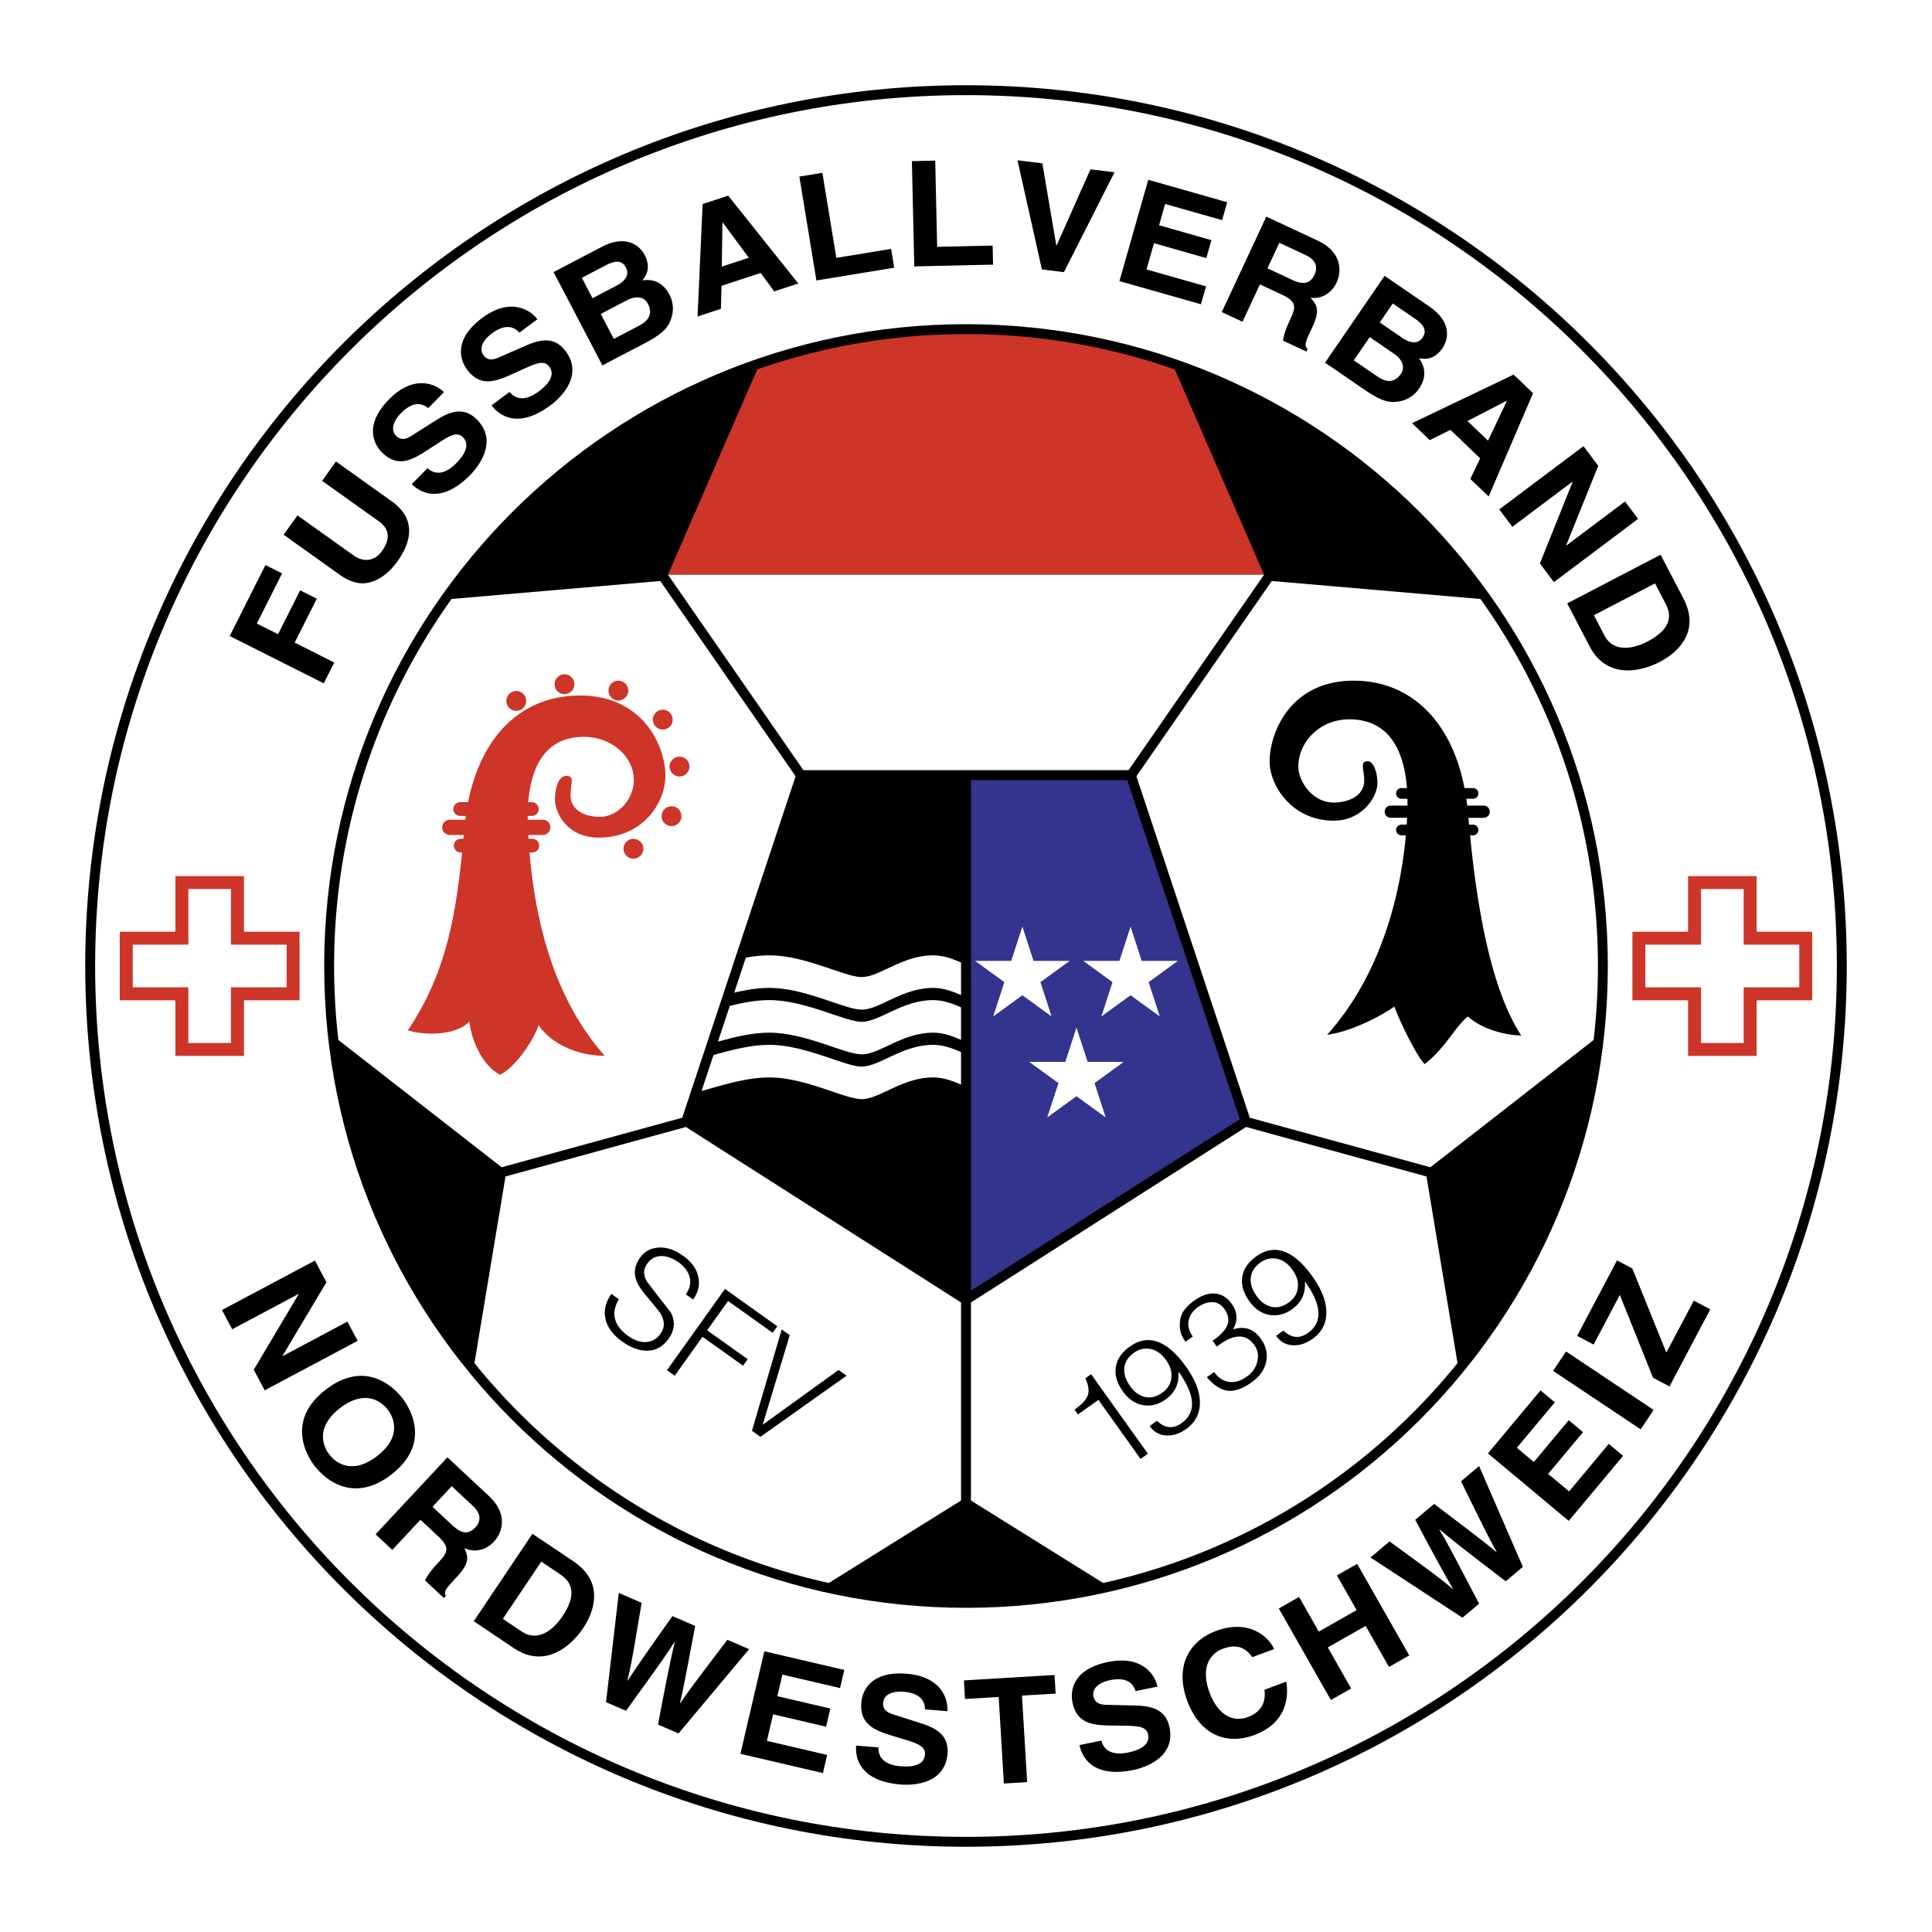
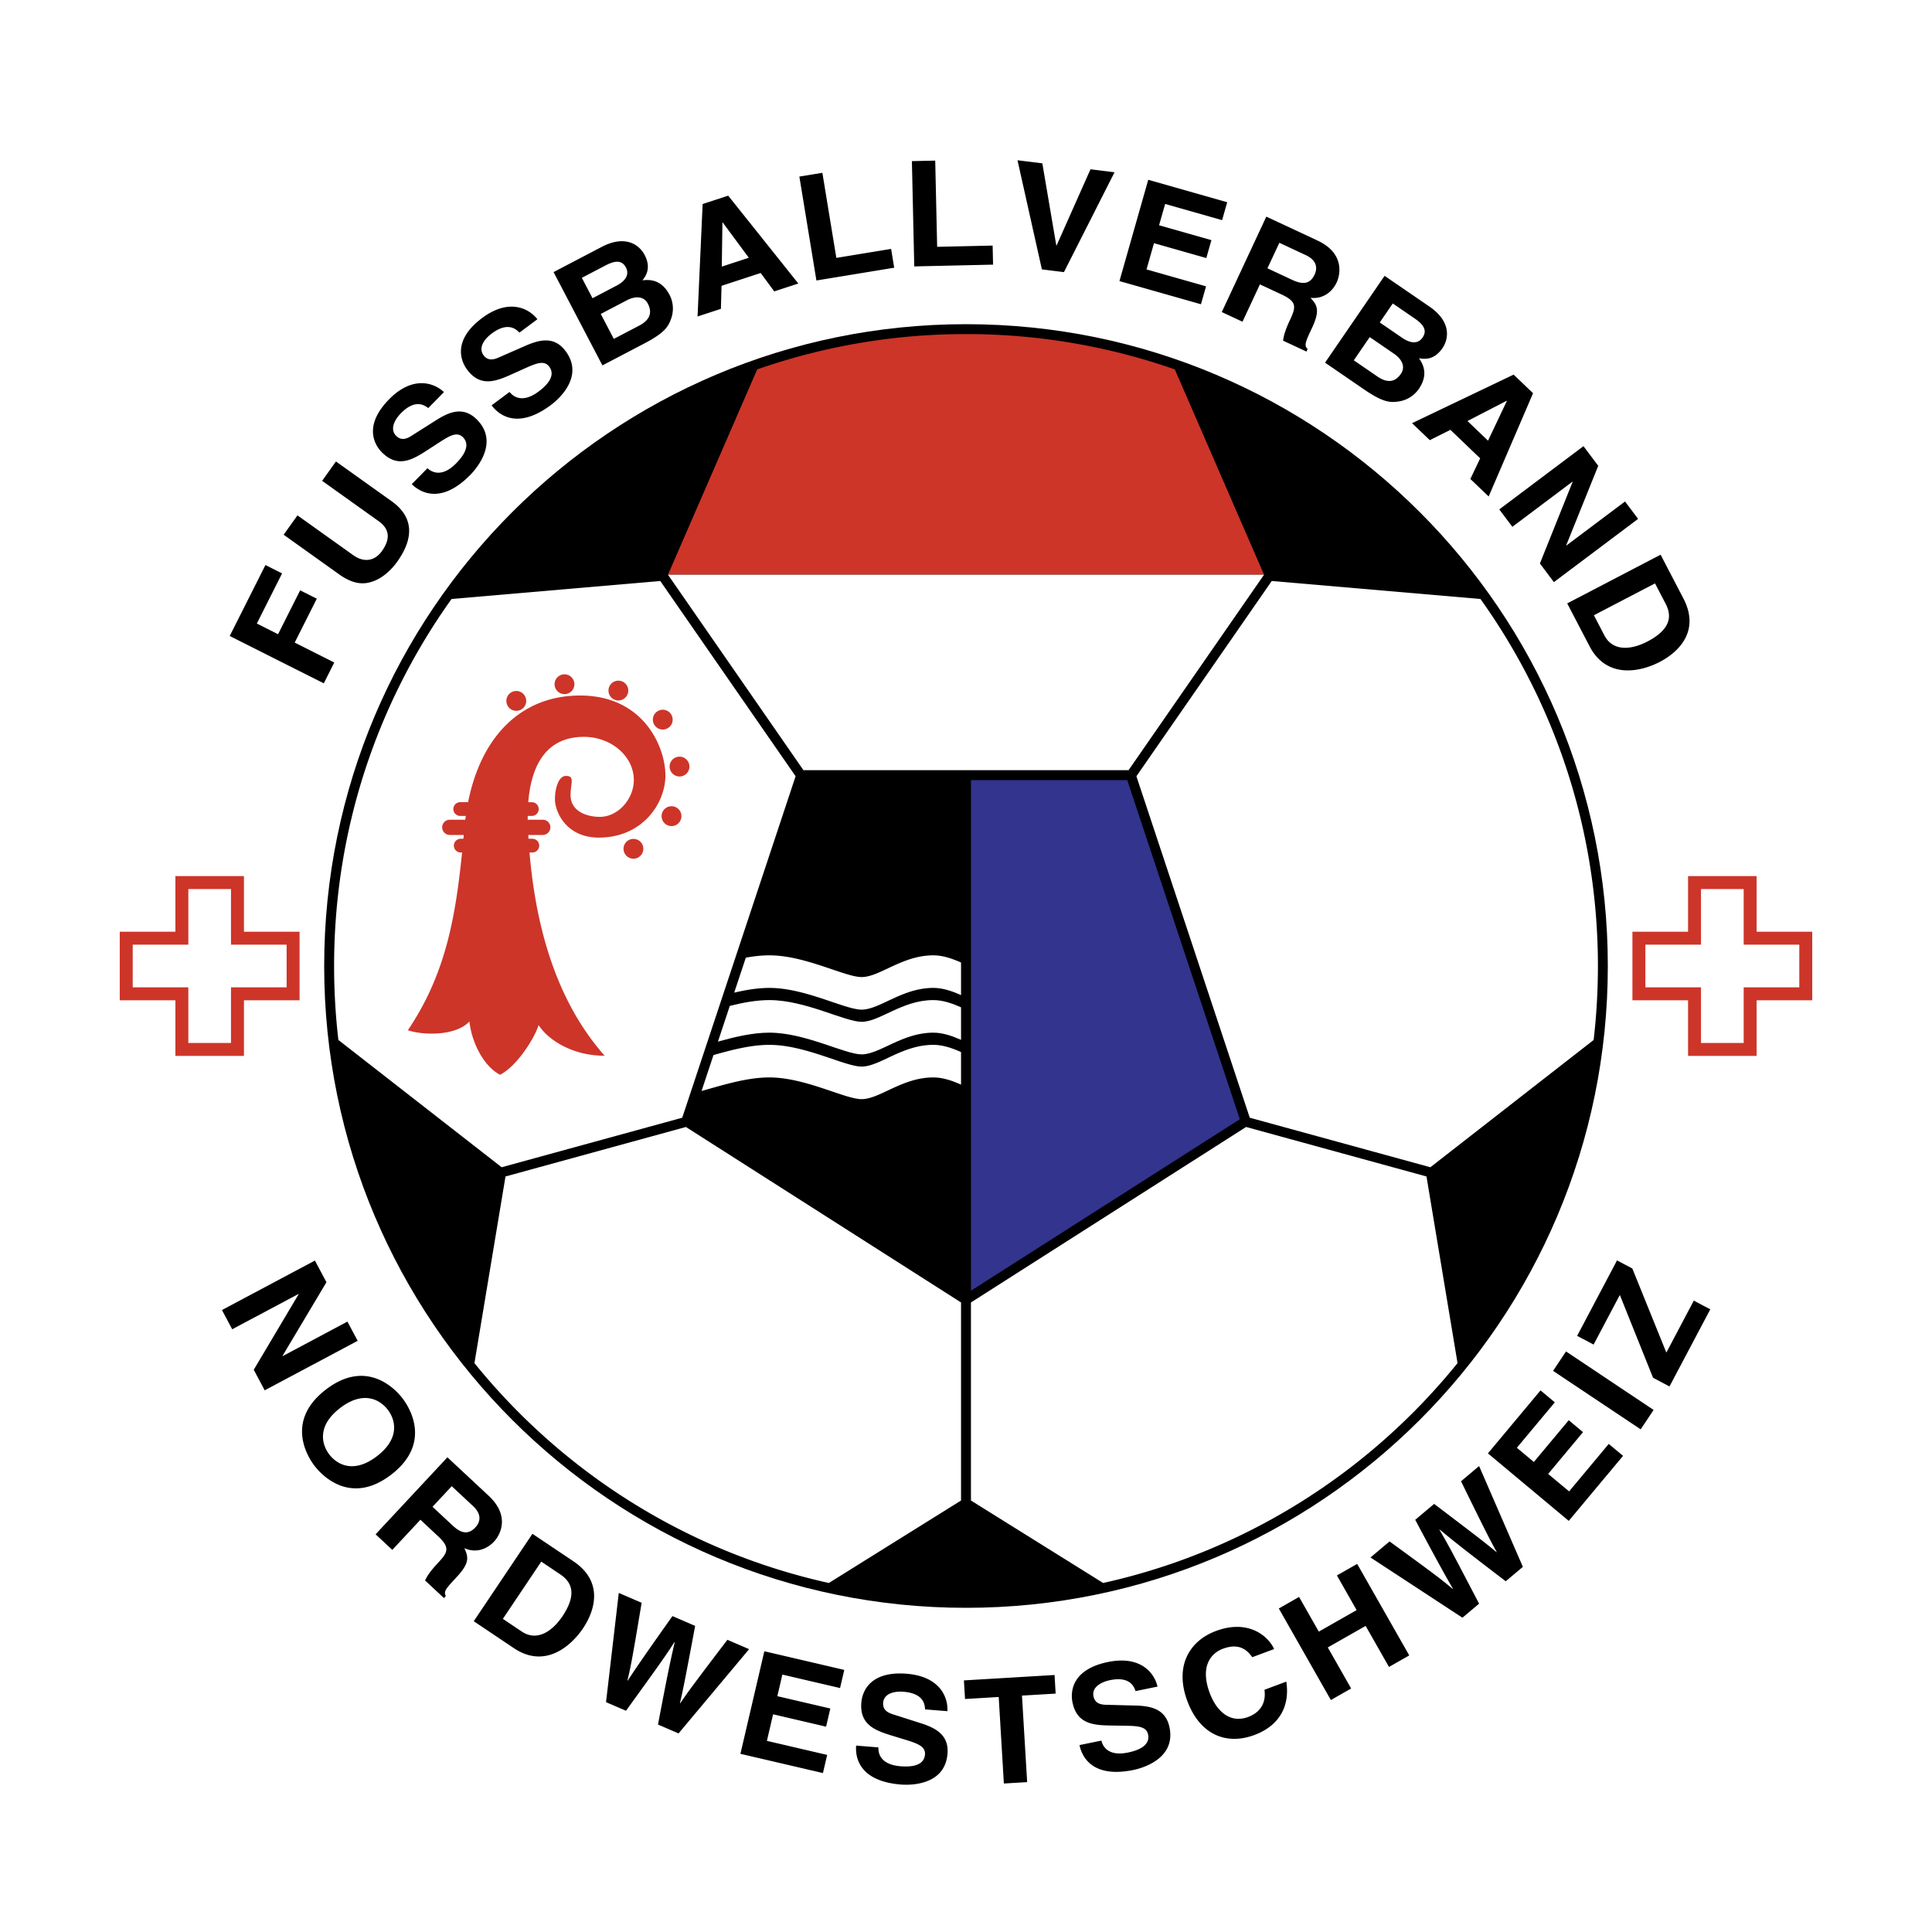
<svg xmlns="http://www.w3.org/2000/svg" width="2500" height="2500" viewBox="0 0 192.756 192.756">
  <g fill-rule="evenodd" clip-rule="evenodd">
    <path fill="#fff" d="M0 0h192.756v192.756H0V0z" />
-     <path d="M184.252 96.378c0 48.532-39.342 87.874-87.874 87.874-48.531 0-87.874-39.342-87.874-87.874 0-48.531 39.343-87.874 87.874-87.874 48.532 0 87.874 39.343 87.874 87.874z" />
    <path d="M183.264 96.378c0 47.987-38.898 86.886-86.886 86.886-47.986 0-86.886-38.898-86.886-86.886 0-47.986 38.9-86.886 86.886-86.886 47.987 0 86.886 38.9 86.886 86.886z" fill="#fff" />
    <path d="M160.412 96.378c0 35.366-28.67 64.034-64.034 64.034-35.365 0-64.034-28.668-64.034-64.034 0-35.365 28.669-64.034 64.034-64.034 35.364 0 64.034 28.669 64.034 64.034z" />
    <path d="M66.644 57.339h59.47l-8.902-20.483a62.927 62.927 0 0 0-20.833-3.524 62.957 62.957 0 0 0-20.833 3.524l-8.902 20.483z" fill="#cd3529" />
    <path fill="#fff" d="M126.113 57.34l-59.469-.001L80.16 76.842h32.436l13.517-19.502zM113.379 77.448l11.311 34.068 18.018 4.941 16.289-12.697a64.03 64.03 0 0 0 .428-7.382c0-13.654-4.342-26.294-11.719-36.616l-20.824-1.796-13.503 19.482zM65.875 57.965l-20.824 1.796c-7.377 10.322-11.718 22.962-11.718 36.616 0 2.497.146 4.96.428 7.382l16.288 12.697 18.018-4.941 11.311-34.068-13.503-19.482zM124.322 112.439l-27.45 17.508v19.76l13.188 8.227c14.168-3.135 26.545-11.035 35.359-21.936l-3.098-18.621-17.999-4.938zM50.434 117.377l-3.099 18.621c8.816 10.9 21.192 18.801 35.36 21.936l13.188-8.227v-19.76l-27.451-17.508-17.998 4.938zM73.251 99.037c1.175-.275 2.357-.473 3.515-.473 3.585 0 7.525 2.166 9.198 2.166 1.805 0 4.048-2.166 7.145-2.166.959 0 1.882.32 2.774.717v-3.25c-.893-.396-1.815-.717-2.774-.717-3.097 0-5.34 2.167-7.145 2.167-1.673 0-5.613-2.167-9.198-2.167-.777 0-1.565.09-2.355.231l-1.16 3.492zM69.994 108.85c2.196-.615 4.53-1.354 6.772-1.354 3.585 0 7.525 2.166 9.198 2.166 1.805 0 4.048-2.166 7.145-2.166.959 0 1.882.322 2.774.717v-3.25c-.893-.395-1.815-.717-2.774-.717-3.097 0-5.34 2.166-7.145 2.166-1.673 0-5.613-2.166-9.198-2.166-1.842 0-3.744.498-5.582 1.018l-1.19 3.586z" />
    <path d="M71.629 103.922c1.699-.471 3.444-.893 5.137-.893 3.585 0 7.525 2.166 9.198 2.166 1.805 0 4.048-2.166 7.145-2.166.959 0 1.882.322 2.774.719v-3.25c-.893-.396-1.815-.719-2.774-.719-3.097 0-5.34 2.168-7.145 2.168-1.673 0-5.613-2.168-9.198-2.168-1.302 0-2.635.25-3.954.58l-1.183 3.563z" fill="#fff" />
    <path fill="#33348e" d="M96.873 77.831v50.944l26.824-17.109-11.232-33.835H96.873z" />
-     <path fill="#fff" d="M109.201 108.061l2.914-2.118h-3.601l-1.114-3.425-1.113 3.425h-3.601l2.914 2.118-1.114 3.423 2.914-2.117 2.914 2.117-1.113-3.423zM114.598 97.988l2.914-2.117h-3.602l-1.113-3.425-1.111 3.425h-3.602l2.912 2.117-1.111 3.424 2.912-2.117 2.914 2.117-1.113-3.424zM103.805 97.988l2.912-2.117h-3.602l-1.111-3.425-1.113 3.425h-3.602l2.914 2.117-1.113 3.424 2.914-2.117 2.912 2.117-1.111-3.424z" />
    <path d="M56.47 77.413c-.761 0-1.103 1.292-1.103 2.318 0 1.311 1.159 3.838 4.371 3.838 4.39 0 6.639-3.44 6.651-6.176.013-2.812-2.142-8.059-8.628-8-5.672.051-9.727 3.946-11.06 10.642h-.76a.685.685 0 1 0 0 1.369h.531c-.018.126-.037.251-.052.38h-1.544a.76.76 0 1 0 0 1.52h1.394l-.036.38h-.293a.685.685 0 0 0 0 1.369h.16c-.671 6.609-1.674 12.185-5.405 17.731 1.292.475 4.713.664 6.138-.875.228 2.109 1.425 4.484 3.06 5.32 1.653-.836 3.44-3.629 3.839-4.959 1.045 1.615 3.573 3.078 6.594 3.059-5.046-5.684-6.915-13.385-7.497-20.276h.256a.685.685 0 1 0 0-1.369h-.356c-.007-.127-.016-.254-.022-.38h1.444a.76.76 0 1 0 0-1.52H52.65c-.001-.128-.002-.255-.001-.38h.439a.685.685 0 0 0 0-1.369h-.383c.318-3.96 1.989-6.519 5.552-6.519 2.736 0 4.979 1.958 4.979 4.295 0 1.958-1.616 3.687-3.383 3.687-1.349 0-2.926-.57-2.926-2.167-.001-1.197.455-1.918-.457-1.918z" fill="#cd3529" />
-     <path d="M52.499 69.887a.99.99 0 1 1-1.978-.002.99.99 0 0 1 1.978.002zM57.306 68.233a.988.988 0 1 1-1.975 0 .988.988 0 0 1 1.975 0zM62.684 68.898a.988.988 0 1 1-1.976 0 .988.988 0 0 1 1.976 0zM67.112 71.768a.988.988 0 1 1-1.975 0 .988.988 0 0 1 1.975 0zM68.785 76.481a.988.988 0 1 1-1.977 0 .988.988 0 0 1 1.977 0zM67.986 81.384a.99.99 0 1 1-1.978 0 .99.99 0 0 1 1.978 0zM64.186 84.653a.988.988 0 1 1-1.975 0 .988.988 0 0 1 1.975 0z" fill="#cd3529" />
-     <path d="M146.668 83.341h.299a.532.532 0 0 0 0-1.064h-.4l-.062-.684h1.527a.607.607 0 1 0 0-1.216h-1.648a23.12 23.12 0 0 0-.09-.684h.674a.532.532 0 0 0 0-1.064h-.854c-1.355-6.993-5.627-10.701-11.006-10.718-6.473-.021-8.449 5.327-8.438 8.076.012 2.369 2.191 5.891 6.424 5.891 2.711 0 4.332-2.28 4.332-3.763 0-1.115-.43-2.166-.949-2.166-.85 0-.367.823-.367 1.9 0 1.697-1.799 2.22-3.016 2.223-2.18.006-3.547-2.122-3.555-3.592-.01-2.407 2.109-4.713 5.074-4.713 3.674 0 5.434 2.649 5.758 6.86h-.549a.532.532 0 1 0 0 1.064h.6c.004.224.006.452.004.684h-1.668a.607.607 0 1 0 0 1.216h1.627c-.01.227-.023.455-.039.684h-.523a.532.532 0 1 0 0 1.064h.439c-.619 6.894-2.932 14.432-7.852 19.897 1.994-.229 4.959-1.578 6.707-2.812.508 1.42 2.186 4.902 3.021 5.74 2.072-1.598 3.004-3.688 4.309-4.752 1.646 1.469 4.211 1.9 5.328 1.9-3.324-5.052-4.546-14.339-5.107-19.971zM66.704 133.57c-.589.828-1.347 1.223-2.272 1.186-.758-.029-1.539-.332-2.341-.904-.975-.695-1.542-1.486-1.703-2.371-.147-.809.057-1.604.614-2.385l.742.529c-.423.719-.549 1.387-.375 1.998.173.611.601 1.162 1.282 1.648.697.496 1.347.699 1.954.609a1.824 1.824 0 0 0 1.268-.779c.236-.33.354-.65.355-.961.001-.312-.086-.637-.261-.979-.099-.195-.583-.807-1.455-1.836-.394-.463-.679-.865-.854-1.205-.205-.395-.311-.777-.319-1.146-.004-.502.171-1 .524-1.496.429-.602 1.019-.934 1.769-1 .813-.076 1.653.191 2.518.809.863.617 1.375 1.338 1.533 2.164.148.764-.03 1.498-.534 2.203l-.727-.52c.424-.594.542-1.195.354-1.807-.161-.523-.515-.98-1.063-1.373-.616-.439-1.205-.652-1.765-.637-.561.014-1.015.266-1.363.754-.208.293-.315.576-.319.852-.003.275.086.586.27.932a485.112 485.112 0 0 0 2.387 3.08c.469.893.397 1.772-.219 2.635zM77.09 132.973l-4.45-3.174-2.086 2.924 4.045 2.884-.464.651-4.045-2.887-2.77 3.885-.773-.553 5.783-8.105 5.223 3.724-.463.651zM84.464 137.254l-8.597 6.1-.844-.602 2.967-10.115.803.57-2.701 8.939 7.573-5.462.799.57zM114.523 145.039l-.729.52-4.203-5.895-2.037 1.453-.342-.479c.74-.529 1.184-1.016 1.326-1.457.143-.439.061-.998-.25-1.67l.572-.408 5.663 7.936zM116.865 137.494c-.076.596-.377 1.08-.902 1.453-.576.412-1.148.555-1.717.432-.566-.123-1.064-.482-1.488-1.076-.457-.641-.65-1.256-.58-1.846.072-.59.391-1.088.959-1.494.518-.367 1.07-.492 1.658-.373.59.121 1.104.49 1.543 1.107.43.602.605 1.201.527 1.797zm-1.099-3.512c-1.025-.471-2.043-.348-3.049.369-.803.574-1.268 1.254-1.391 2.041-.125.785.109 1.594.705 2.428.551.773 1.221 1.23 2.006 1.367s1.539-.055 2.262-.57c.512-.365.871-.803 1.076-1.311.172-.428.238-.918.199-1.467l.016.021c.891 1.25 1.336 2.318 1.336 3.205-.002.789-.35 1.43-1.039 1.922-.84.598-1.658.521-2.457-.232l-.73.521c.416.582.961.895 1.639.938.676.043 1.344-.172 2.006-.643.877-.627 1.334-1.463 1.369-2.51.035-1.125-.43-2.363-1.395-3.717-.848-1.186-1.698-1.973-2.553-2.362zM125.797 133.576c.543.762.711 1.555.508 2.379-.193.764-.662 1.408-1.404 1.939-.451.32-.859.551-1.225.688-.459.17-.885.223-1.283.156-.643-.107-1.307-.551-1.988-1.334l.727-.518c.406.57.9.896 1.48.982.58.084 1.178-.092 1.791-.531.547-.389.893-.889 1.039-1.5.146-.609.049-1.152-.289-1.627-.408-.574-.902-.861-1.48-.863s-1.209.24-1.893.727l-.381.273-.41-.574c.781-.557 1.268-1.072 1.459-1.551.205-.521.107-1.064-.295-1.629-.316-.443-.719-.668-1.203-.674-.486-.006-.965.16-1.438.496-.48.344-.781.762-.904 1.258-.133.559 0 1.117.396 1.674l-.727.518c-.264-.367-.432-.727-.508-1.08s-.08-.727-.014-1.119.219-.738.459-1.039a4.71 4.71 0 0 1 .969-.887c.684-.488 1.338-.717 1.963-.686.695.037 1.277.381 1.742 1.035.301.42.459.848.475 1.285.016.436-.104.857-.357 1.266 1.148-.376 2.078-.062 2.791.936zM129.48 128.494c-.076.596-.379 1.08-.902 1.455-.576.41-1.148.555-1.717.432s-1.064-.482-1.488-1.076c-.457-.641-.65-1.256-.58-1.846.07-.592.391-1.088.959-1.494.518-.369 1.07-.492 1.658-.373.588.121 1.104.488 1.543 1.105.43.604.606 1.203.527 1.797zm-1.099-3.512c-1.025-.469-2.043-.346-3.049.371-.803.574-1.268 1.254-1.391 2.039-.125.787.109 1.596.703 2.43.553.773 1.223 1.229 2.006 1.365.785.137 1.541-.053 2.264-.568.512-.365.871-.803 1.076-1.312.172-.428.238-.916.199-1.467l.016.023c.891 1.248 1.336 2.316 1.336 3.205-.004.787-.35 1.428-1.039 1.92-.84.6-1.66.521-2.457-.232l-.73.521c.416.582.963.896 1.639.939s1.344-.172 2.004-.643c.879-.627 1.336-1.465 1.371-2.51.035-1.125-.43-2.363-1.395-3.717-.848-1.186-1.7-1.975-2.553-2.364z" />
+     <path d="M52.499 69.887a.99.99 0 1 1-1.978-.002.99.99 0 0 1 1.978.002zM57.306 68.233a.988.988 0 1 1-1.975 0 .988.988 0 0 1 1.975 0zM62.684 68.898a.988.988 0 1 1-1.976 0 .988.988 0 0 1 1.976 0zM67.112 71.768a.988.988 0 1 1-1.975 0 .988.988 0 0 1 1.975 0zM68.785 76.481a.988.988 0 1 1-1.977 0 .988.988 0 0 1 1.977 0zM67.986 81.384a.99.99 0 1 1-1.978 0 .99.99 0 0 1 1.978 0zM64.186 84.653a.988.988 0 1 1-1.975 0 .988.988 0 0 1 1.975 0" fill="#cd3529" />
    <path fill="#cd3529" d="M29.888 92.958h-5.549v-5.55h-6.841v5.55h-5.55v6.841h5.55v5.549h6.841v-5.549h5.549v-6.841zM180.807 92.958h-5.549v-5.55h-6.84v5.55h-5.551v6.841h5.551v5.549h6.84v-5.549h5.549v-6.841z" />
    <path fill="#fff" d="M28.596 94.25v4.256h-5.549v5.551H18.79v-5.551h-5.549V94.25h5.549v-5.549h4.257v5.549h5.549zM179.516 94.25v4.256h-5.549v5.551h-4.258v-5.551h-5.549V94.25h5.549v-5.549h4.258v5.549h5.549z" />
    <path d="M33.35 66.098l-1.047 2.078-9.384-4.723 3.564-7.08 1.66.835-2.518 5.002 2.118 1.066 2.203-4.379 1.66.836-2.204 4.378 3.948 1.987zM39.08 50.012c2.25 1.608 2.188 3.735.556 6.02-.595.833-1.668 1.934-3.091 2.138-.875.118-1.702-.186-2.577-.772L28.3 53.35l1.379-1.932 5.55 3.963c1.19.851 2.237.492 2.868-.391.929-1.3.712-2.256-.324-2.996l-5.633-4.022 1.379-1.932 5.561 3.972zM42.648 46.713c.428.399 1.438.959 2.864-.487.773-.785 1.456-1.833.664-2.613-.583-.575-1.327-.133-2.343.522l-1.026.666c-1.544 1.004-3.035 1.975-4.681.352-.834-.822-1.835-2.746.701-5.32 2.395-2.43 4.539-1.603 5.466-.71l-1.567 1.591c-.377-.285-1.3-.933-2.726.514-.621.63-1.142 1.597-.465 2.265.584.575 1.21.19 1.609-.069l2.354-1.492c1.317-.836 2.714-1.42 4.058-.095 2.251 2.218.054 4.844-.632 5.54-2.853 2.895-4.916 1.841-5.843.927l1.567-1.591zM50.839 39.106c.362.46 1.276 1.166 2.905-.049.882-.658 1.716-1.59 1.051-2.481-.49-.657-1.292-.332-2.395.161l-1.115.503c-1.678.759-3.298 1.492-4.68-.362-.7-.938-1.398-2.991 1.499-5.151 2.736-2.04 4.729-.897 5.511.125l-1.791 1.334c-.33-.337-1.144-1.118-2.773.097-.709.528-1.37 1.405-.802 2.167.49.657 1.167.372 1.601.176l2.552-1.118c1.429-.627 2.898-.992 4.026.521 1.89 2.534-.681 4.796-1.464 5.38-3.258 2.429-5.138 1.075-5.917.031l1.792-1.334zM59.938 31.323l2.625-1.374c.742-.388 1.647-.465 2.074.352.495.947.135 1.663-.868 2.188l-2.529 1.323-1.302-2.489zm.165 5.133l4.178-2.187c2.02-1.057 2.386-1.662 2.678-2.475a2.97 2.97 0 0 0-.152-2.365c-.482-.92-1.273-1.663-2.707-1.458.311-.41.911-1.204.212-2.539-.502-.959-1.867-2.062-4.285-.796l-4.797 2.51 4.873 9.31zm-2.052-8.738l2.364-1.236c.935-.489 1.634-.558 2.034.207.387.74-.103 1.375-.914 1.8l-2.419 1.265-1.065-2.036zM72.077 22.205l.029-.009 2.605 3.521-2.698.882.064-4.394zm-.089 6.311l3.906-1.279 1.352 1.836 2.403-.786-6.997-8.765-2.55.834-.506 11.22 2.329-.762.063-2.298zM83.442 25.73l5.465-.897.307 1.877-7.76 1.274-1.701-10.367 2.296-.377 1.393 8.49zM93.5 24.626l5.535-.125.043 1.902-7.862.177-.236-10.504 2.327-.052.193 8.602zM108.797 16.891l2.4.297-5.047 9.962-2.201-.273-2.433-10.888 2.478.307 1.393 8.194.029.004 3.381-7.603zM121.93 21.964l-5.684-1.615-.605 2.126 5.222 1.484-.508 1.788-5.222-1.485-.744 2.618 5.939 1.688-.508 1.787-8.132-2.311 2.873-10.106 7.877 2.239-.508 1.787zM126.453 26.769l1.188-2.546 2.629 1.227c1.236.577 1.129 1.431.893 1.935-.438.941-1.141 1.05-2.236.539l-2.474-1.155zm-4.555 4.365l2.066.964 1.738-3.726 2.18 1.017c1.559.728 1.408 1.271.803 2.571-.459.981-.604 1.511-.674 2.027l2.334 1.089.117-.251c-.375-.369-.215-.714.436-2.106.83-1.777.516-2.278-.152-3.01 1.146.148 2.129-.492 2.617-1.539.385-.822.766-2.921-1.92-4.174l-5.102-2.382-4.443 9.52zM136.658 33.632l2.443 1.675c.691.474 1.184 1.237.662 1.998-.605.88-1.406.898-2.34.258l-2.355-1.614 1.59-2.317zm-4.457 2.551l3.889 2.667c1.881 1.289 2.586 1.33 3.441 1.207a2.967 2.967 0 0 0 2.018-1.243c.588-.856.873-1.903.02-3.073.508.082 1.49.241 2.344-1.002.611-.894.945-2.616-1.307-4.159l-4.465-3.061-5.94 8.664zm6.756-5.906l2.201 1.508c.869.597 1.258 1.182.77 1.894-.471.688-1.262.553-2.018.036l-2.252-1.543 1.299-1.895zM150.316 39.989l.021.021-1.875 3.957-2.051-1.962 3.905-2.016zm-5.607 2.897l2.969 2.842-.98 2.058 1.826 1.748 4.43-10.303-1.939-1.855-10.133 4.844 1.771 1.694 2.056-1.028zM162.131 50.033l1.303 1.736-8.401 6.31-1.396-1.86 3.261-8.134-.019-.024-5.99 4.5-1.305-1.737 8.4-6.31 1.473 1.96-3.195 7.928.017.025 5.852-4.394zM165.121 58.205l1.033 1.98c.459.88.963 2.385-1.789 3.819-1.531.798-3.42 1.066-4.295-.612l-1.047-2.008 6.098-3.179zm-8.76 1.995l2.229 4.277c1.699 3.26 5.018 2.598 7.016 1.556 1.764-.92 4.078-3.001 2.344-6.33l-2.271-4.36-9.318 4.857zM34.663 131.857l1.021 1.916-9.274 4.94-1.093-2.053 4.476-7.533-.014-.027-6.613 3.521-1.021-1.918 9.273-4.937 1.152 2.162-4.38 7.342.016.027 6.457-3.44zM33.929 140.482c2.332-1.791 3.99-.834 4.755.162.766.994 1.263 2.844-1.069 4.635-2.332 1.793-3.989.836-4.755-.16s-1.263-2.844 1.069-4.637zm-1.418-1.843c-3.91 3.004-2.023 6.445-1.125 7.613s3.736 3.877 7.646.873c3.91-3.006 2.022-6.445 1.125-7.613-.897-1.17-3.736-3.879-7.646-.873zM43.153 150.332l1.916-2.055 2.122 1.979c.998.932.632 1.711.252 2.117-.708.76-1.409.646-2.294-.18l-1.996-1.861zm-5.679 2.746l1.667 1.555 2.805-3.008 1.758 1.641c1.259 1.176.947 1.645-.03 2.693-.739.793-1.04 1.252-1.266 1.721l1.883 1.758.189-.205c-.243-.467.016-.744 1.064-1.869 1.337-1.434 1.193-2.008.784-2.908 1.045.492 2.177.189 2.966-.656.618-.664 1.629-2.543-.538-4.564l-4.117-3.84-7.165 7.682zM54.003 155.803l1.854 1.246c.824.553 1.986 1.633.258 4.207-.962 1.434-2.494 2.574-4.064 1.52l-1.88-1.262 3.832-5.711zm-6.737 5.947l4.006 2.688c3.052 2.049 5.648-.121 6.904-1.992 1.109-1.652 2.145-4.588-.972-6.68l-4.083-2.738-5.855 8.722zM61.736 158.926l2.279.984c-.968 5.846-1.129 6.572-1.419 7.754l.028.012c.62-.928 1.2-1.84 4.467-6.439l2.264.979c-1.087 5.809-1.208 6.361-1.519 7.709l.028.014c.565-.84 1.095-1.6 4.709-6.336l2.165.934-7.039 8.406-2.051-.885c.986-5.184 1.207-6.205 1.665-8.207l-.029-.012c-1.113 1.719-1.585 2.344-4.827 6.844l-1.994-.859 1.273-10.898zM83.812 168.416l-5.755-1.342-.502 2.153 5.286 1.232-.422 1.811-5.287-1.235-.618 2.651 6.012 1.402-.422 1.81-8.232-1.919 2.386-10.233 7.976 1.861-.422 1.809zM87.643 174.338c-.032.586.188 1.719 2.213 1.883 1.098.09 2.339-.061 2.429-1.168.066-.818-.751-1.104-1.905-1.463l-1.169-.357c-1.761-.539-3.462-1.059-3.275-3.363.094-1.166.925-3.17 4.527-2.879 3.401.275 4.144 2.451 4.056 3.734l-2.227-.18c-.024-.471-.12-1.594-2.145-1.758-.882-.072-1.958.148-2.035 1.098-.065.816.631 1.049 1.087 1.188l2.655.848c1.487.473 2.831 1.168 2.679 3.049-.255 3.15-3.679 3.152-4.653 3.074-4.051-.328-4.568-2.586-4.463-3.885l2.226.179zM102.479 177.803l-2.323.138-.515-8.632-3.36.201-.111-1.856 9.043-.539.109 1.856-3.359.199.516 8.633zM109.889 173.66c.133.57.66 1.598 2.65 1.191 1.078-.221 2.229-.711 2.006-1.801-.164-.803-1.029-.85-2.236-.871l-1.223-.02c-1.842-.025-3.619-.051-4.084-2.314-.234-1.148.006-3.303 3.547-4.027 3.342-.684 4.662 1.197 4.936 2.455l-2.189.447c-.154-.445-.561-1.498-2.551-1.09-.865.178-1.838.689-1.646 1.621.164.803.898.832 1.375.84l2.785.072c1.561.039 3.045.332 3.424 2.182.633 3.096-2.654 4.053-3.611 4.248-3.982.814-5.109-1.209-5.369-2.486l2.186-.447zM124.941 165.338c-.393-.523-1.143-1.51-2.943-.838-1.047.389-2.342 1.623-1.305 4.406.66 1.768 1.994 3.082 3.84 2.395 1.205-.451 1.809-1.41 1.621-2.713l2.18-.812c.361 2.301-.564 4.348-3.18 5.324-2.775 1.035-5.428.008-6.695-3.393-1.283-3.441.17-5.982 2.859-6.984 3.125-1.166 5.146.393 5.805 1.803l-2.182.812zM132.475 164.365l2.33 4.096-2.024 1.15-5.193-9.132 2.021-1.151 1.969 3.459 3.774-2.146-1.967-3.459 2.021-1.151 5.196 9.131-2.022 1.15-2.33-4.095-3.775 2.148zM136.736 155.389l1.9-1.6c4.795 3.482 5.371 3.951 6.299 4.74l.023-.02c-.553-.971-1.109-1.896-3.76-6.877l1.887-1.588c4.709 3.572 5.15 3.928 6.217 4.809l.023-.02c-.498-.881-.939-1.695-3.557-7.047l1.803-1.518 4.367 10.057-1.709 1.438c-4.193-3.201-5.008-3.855-6.594-5.162l-.023.021c1.039 1.766 1.387 2.467 3.959 7.377l-1.662 1.398-9.173-6.008zM155.125 139.91l-3.787 4.535 1.695 1.416 3.481-4.166 1.425 1.19-3.478 4.168 2.09 1.744 3.955-4.738 1.428 1.191-5.418 6.488-8.065-6.734 5.248-6.285 1.426 1.191zM164.982 140.668l-1.291 1.936-8.74-5.833 1.291-1.935 8.74 5.832zM170.635 130.633l-4.069 7.693-1.642-.869-3.313-8.26-2.617 4.951-1.642-.869 3.978-7.529 1.527.807 3.395 8.39 2.738-5.183 1.645.869z" />
  </g>
</svg>